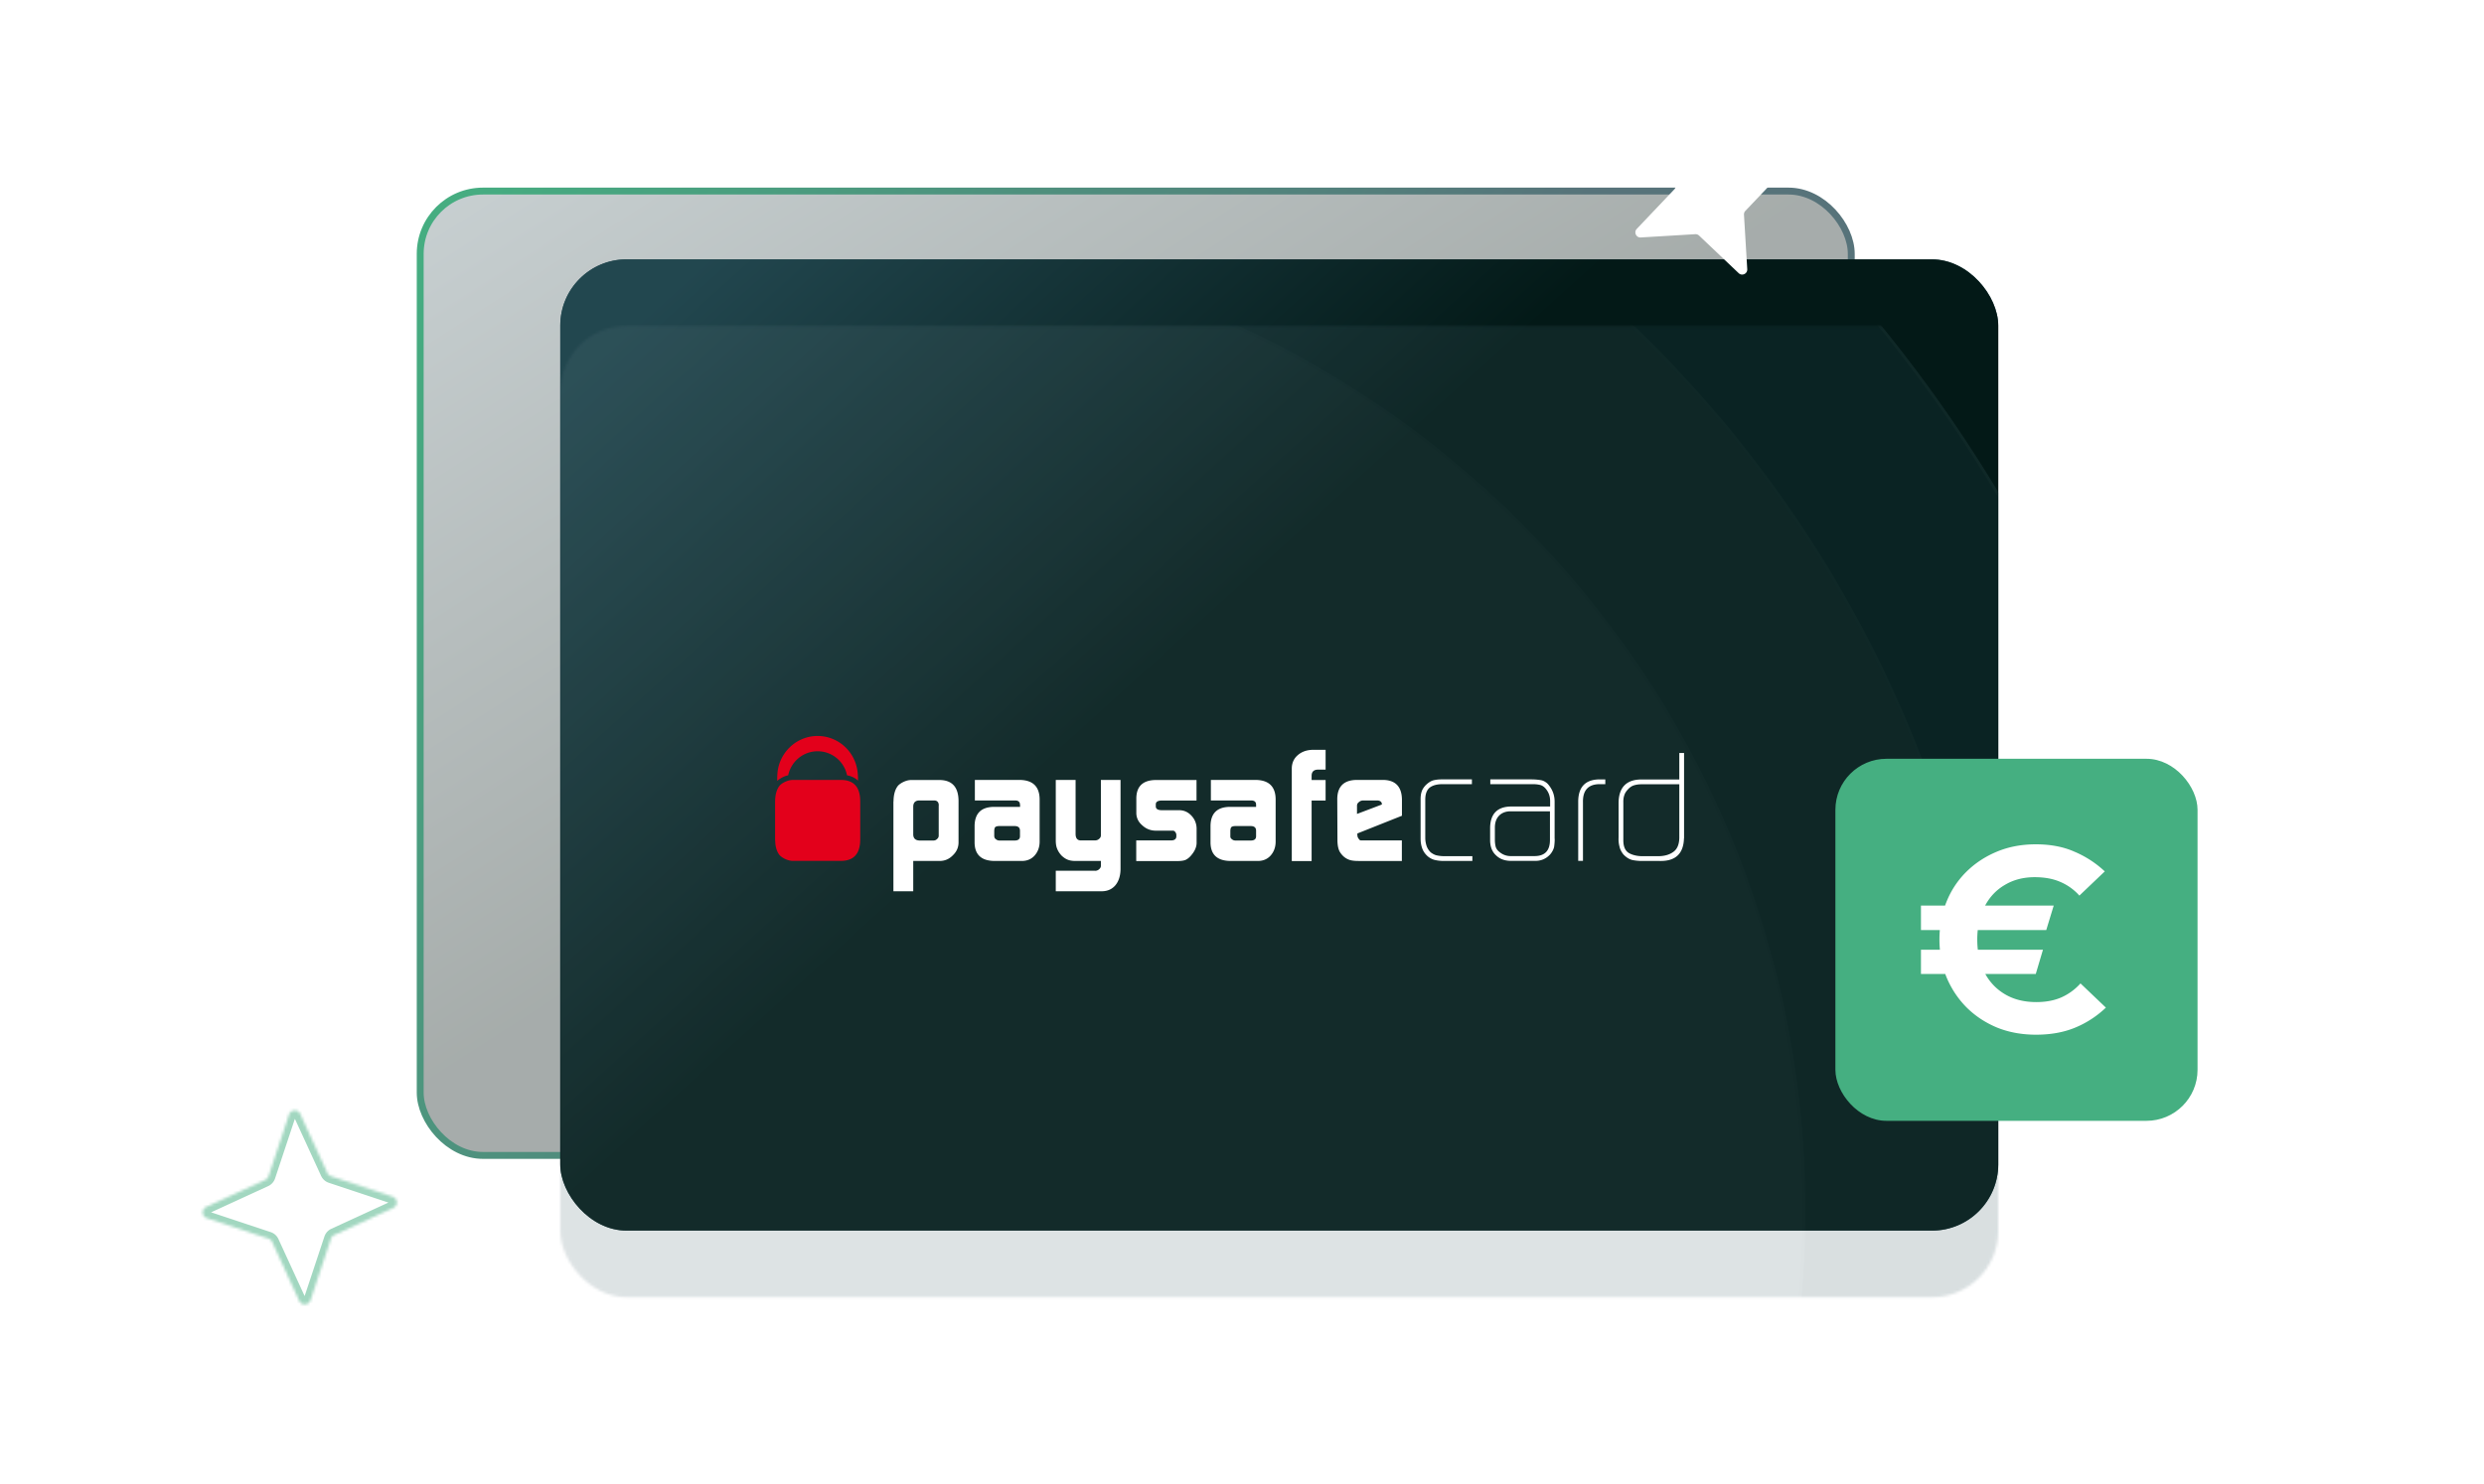
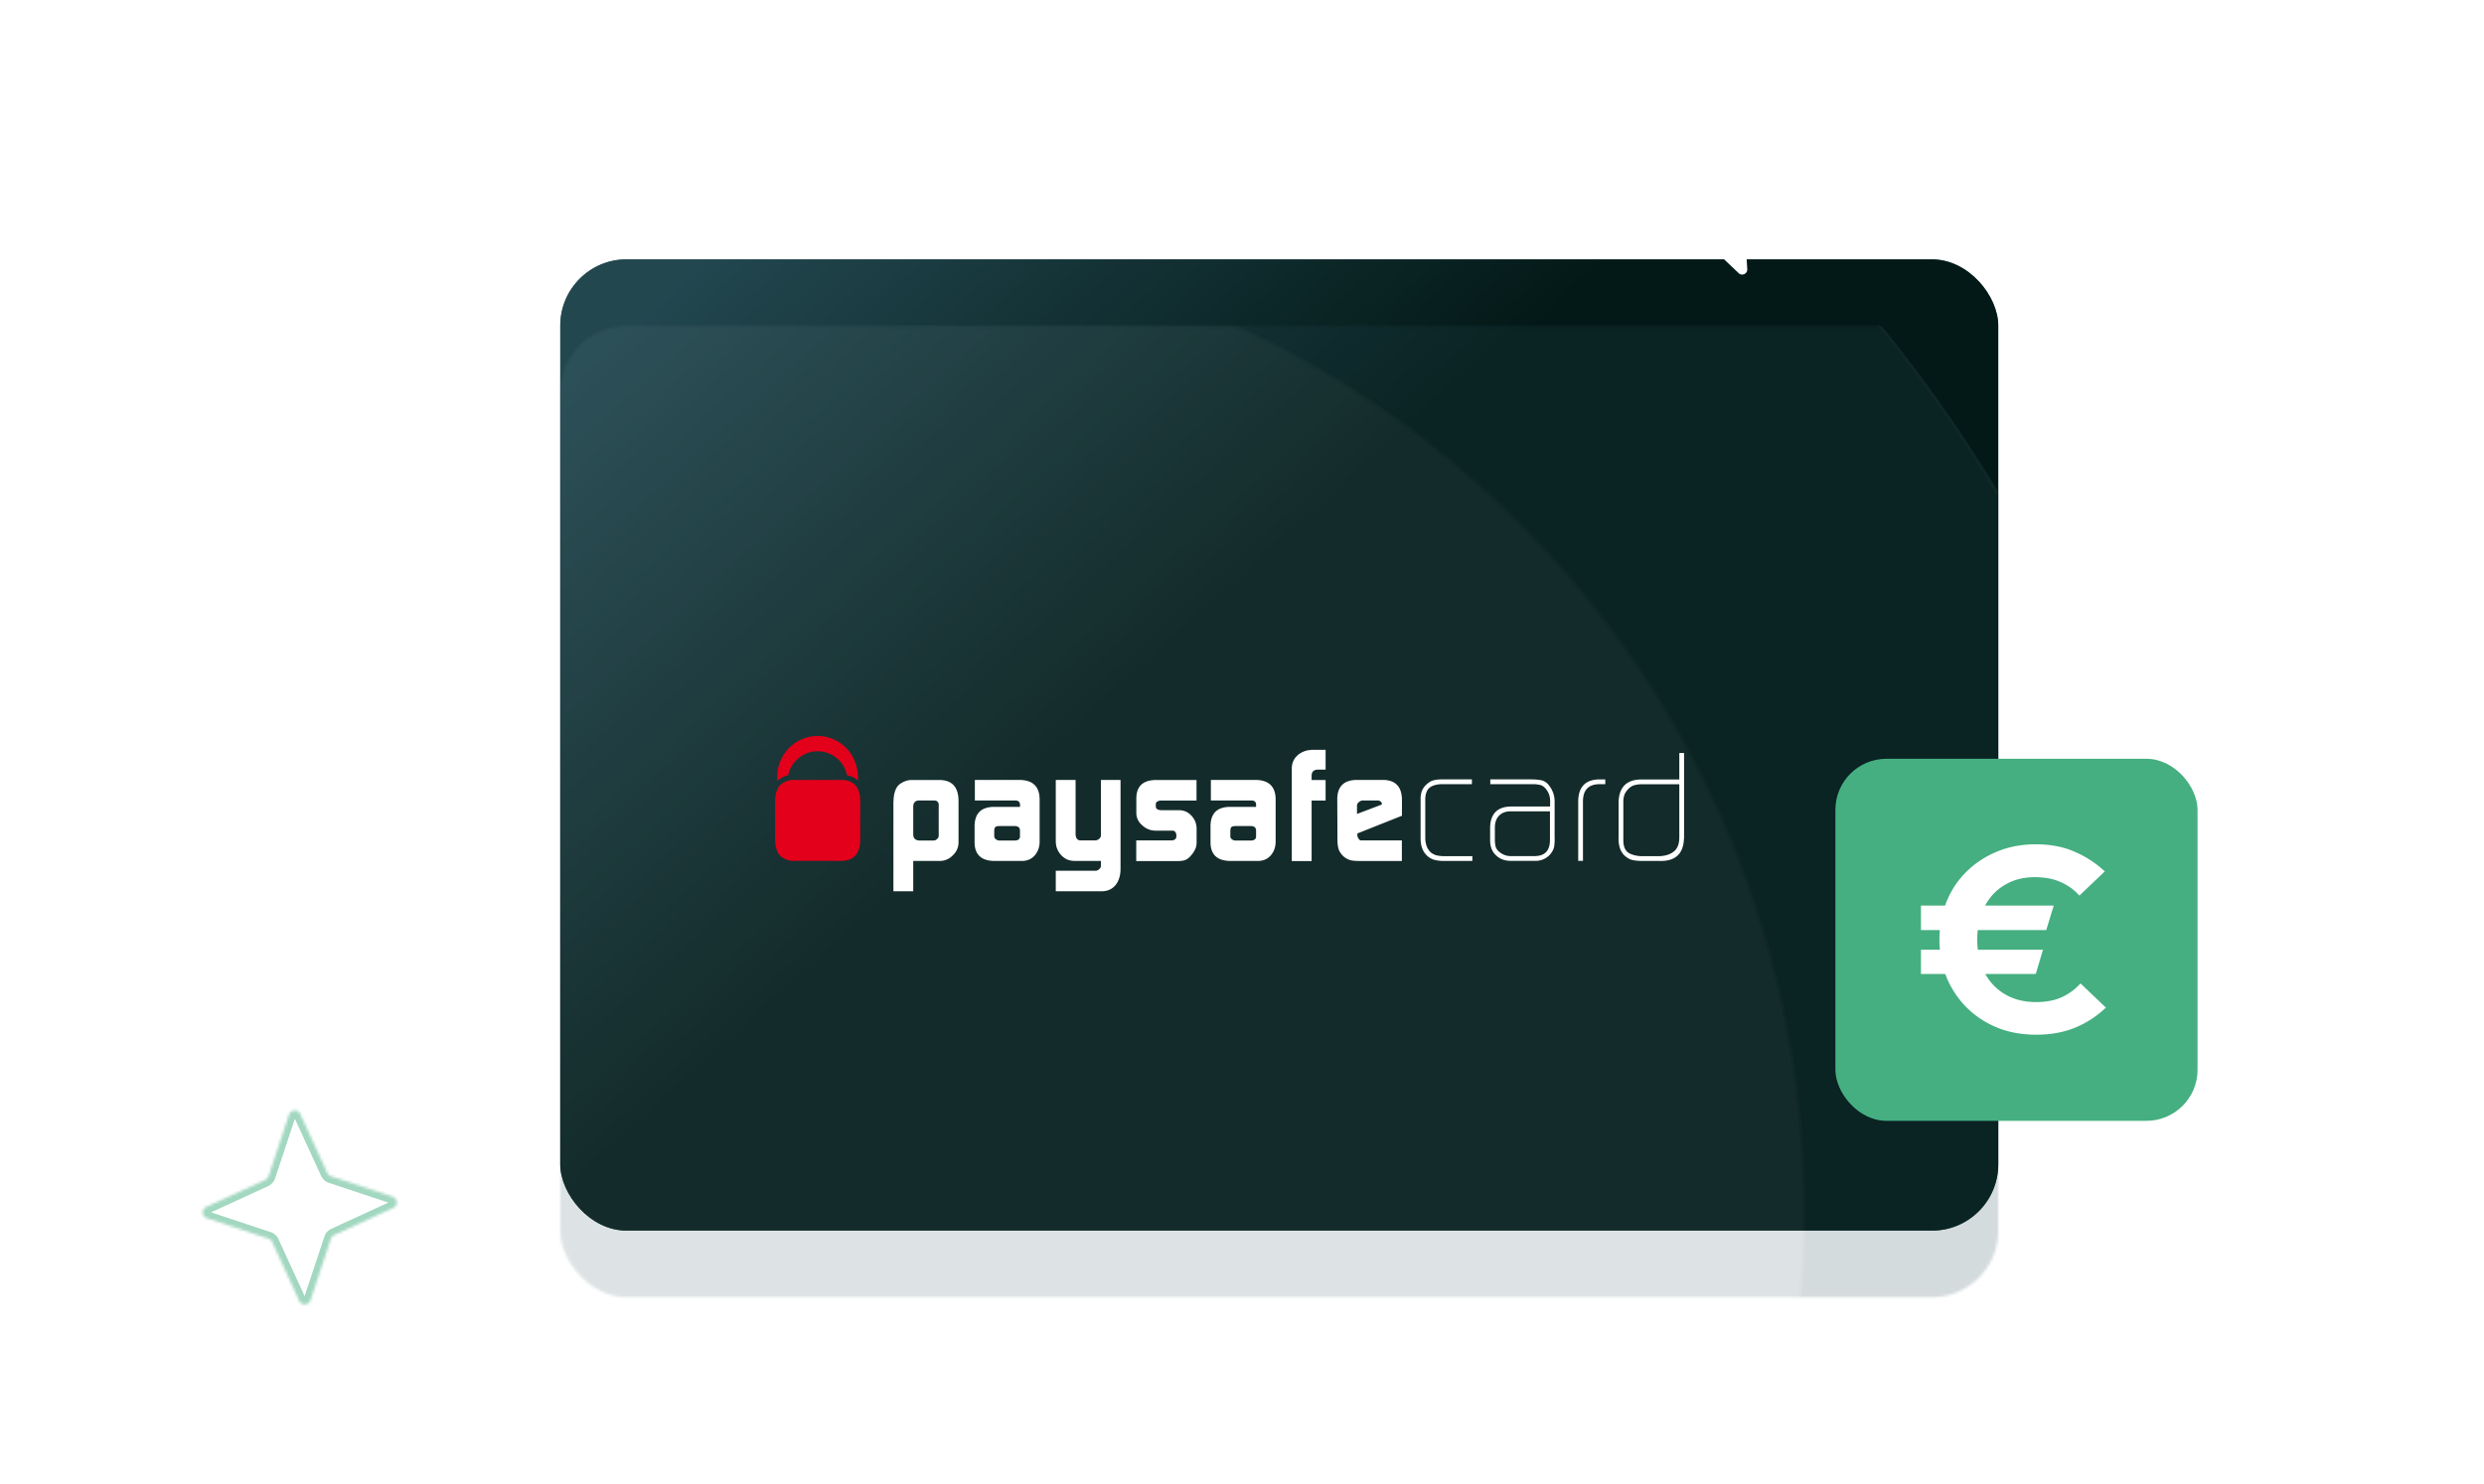
<svg xmlns="http://www.w3.org/2000/svg" width="900" height="538" fill="none">
-   <rect x="152.249" y="69.25" width="518.5" height="349.5" rx="22.75" fill="url(#a)" fill-opacity=".35" stroke="url(#b)" stroke-width="2.5" />
  <g filter="url(#c)">
    <rect x="202.999" y="118" width="521" height="352" rx="24" fill="#0F3840" />
    <rect x="202.999" y="118" width="521" height="352" rx="24" fill="url(#d)" fill-opacity=".8" />
  </g>
  <mask id="e" style="mask-type:alpha" maskUnits="userSpaceOnUse" x="202" y="118" width="522" height="353">
    <rect x="202.999" y="118.146" width="521" height="352" rx="24" fill="#0F3840" />
  </mask>
  <g opacity=".2" mask="url(#e)">
    <path fill-rule="evenodd" clip-rule="evenodd" d="M279.887 962.773c286.021 0 517.886-231.865 517.886-517.886C797.773 158.866 565.908-73 279.887-73-6.134-73-238 158.866-238 444.887c0 286.021 231.866 517.886 517.887 517.886z" fill="#274B53" />
    <path d="M797.273 444.887c0 285.745-231.641 517.386-517.386 517.386S-237.5 730.632-237.5 444.887-5.858-72.5 279.887-72.5c285.745 0 517.386 231.642 517.386 517.387z" stroke="#6F878D" stroke-opacity=".4" />
-     <path fill-rule="evenodd" clip-rule="evenodd" d="M293.414 859.829c237.712 0 430.415-192.703 430.415-430.415C723.829 191.703 531.126-1 293.414-1 55.704-1-137 191.703-137 429.414c0 237.712 192.703 430.415 430.414 430.415z" fill="#3F5F66" />
-     <path d="M293.414 860.329c237.988 0 430.915-192.927 430.915-430.915C724.329 191.427 531.402-1.5 293.414-1.5 55.427-1.5-137.5 191.427-137.5 429.414c0 237.988 192.927 430.915 430.914 430.915z" stroke="#6F878D" stroke-opacity=".4" />
    <path fill-rule="evenodd" clip-rule="evenodd" d="M301.552 790.103c194.156 0 351.551-157.395 351.551-351.551C653.103 244.395 495.708 87 301.552 87 107.395 87-50 244.395-50 438.552c0 194.156 157.395 351.551 351.552 351.551z" fill="#57737A" />
    <path d="M301.552 790.603c194.432 0 352.051-157.619 352.051-352.051 0-194.433-157.619-352.052-352.051-352.052C107.119 86.5-50.5 244.119-50.5 438.552c0 194.432 157.619 352.051 352.052 352.051z" stroke="#6F878D" stroke-opacity=".4" />
  </g>
  <path d="M340.146 291.875c-.033-1.147-.585-1.737-1.625-1.77h-5.59c-1.333.065-2.015.819-2.048 2.196v10.129c.033 1.41.78 2.131 2.243 2.197h5.102c.52 0 .975-.197 1.333-.59.357-.295.552-.689.552-1.18v-10.982h.033zm-16.413-1.41c.032-2.524.585-4.458 1.69-5.769.552-.557 1.267-1.016 2.145-1.41.91-.393 1.755-.59 2.6-.59h10.238c4.518.033 6.825 2.524 6.89 7.474v15.243c-.032 1.771-.715 3.279-2.047 4.557-1.3 1.344-2.86 2.032-4.681 2.065h-9.685v10.982H323.7v-32.552M360.264 303.152c0 .426.195.754.585 1.016.325.295.78.459 1.3.459h5.492c1.235 0 1.886-.491 1.918-1.475v-2.065c0-1.147-.65-1.705-1.983-1.705h-5.46c-.715 0-1.202.131-1.495.361-.26.262-.39.787-.39 1.573v1.836h.033zm9.295-11.44c.033-1.115-.618-1.639-1.918-1.607h-14.43v-7.441h16.251c4.745.066 7.15 2.393 7.215 6.95v15.538c-.033 1.967-.65 3.573-1.788 4.884-1.202 1.344-2.762 2-4.68 2h-9.815c-4.778-.033-7.216-2.229-7.281-6.622v-5.999c.033-4.589 2.34-6.917 6.956-6.982h9.523v-.721M396.828 315.609c.553-.033 1.073-.23 1.463-.623.39-.361.585-.754.585-1.18v-1.77h-9.166c-1.202 0-2.145-.164-2.86-.459-.747-.295-1.495-.787-2.275-1.541-.715-.787-1.235-1.606-1.56-2.458-.325-.787-.488-1.771-.488-2.984v-21.93h7.183v19.57c0 1.574.65 2.36 1.918 2.36h5.07c.618 0 1.138-.196 1.56-.59.423-.36.618-.754.618-1.245v-20.095h7.117v32.355c-.032 2.393-.65 4.327-1.82 5.769-1.202 1.443-2.827 2.197-4.907 2.229h-16.739v-7.441h14.301M411.616 304.594h12.773c1.17-.033 1.788-.525 1.82-1.41v-.655c0-.197-.065-.394-.162-.623-.293-.557-.65-.852-1.04-.852h-6.338c-1.885-.033-3.478-.689-4.843-1.967-1.365-1.18-2.047-2.59-2.112-4.295v-5.507c.065-4.327 2.405-6.523 6.988-6.589h14.82v7.442h-12.545c-1.463 0-2.21.458-2.21 1.376v.722c0 .95.747 1.409 2.275 1.409h6.305c1.69.033 3.12.689 4.323 1.967 1.202 1.278 1.82 2.786 1.885 4.557v5.408c-.033 1.508-.748 3.049-2.08 4.557-.65.754-1.333 1.246-1.983 1.541-.682.262-1.625.393-2.828.393h-14.983v-7.474M445.776 303.152c0 .426.195.754.585 1.016.325.295.747.459 1.3.459h5.525c1.235 0 1.885-.491 1.918-1.475v-2.065c0-1.147-.65-1.705-1.983-1.705h-5.46c-.715 0-1.203.131-1.495.361-.26.262-.39.787-.39 1.573v1.836zm9.328-11.44c.032-1.115-.618-1.639-1.951-1.607h-14.43v-7.441h16.251c4.745.066 7.15 2.393 7.215 6.95v15.538c-.033 1.967-.65 3.573-1.788 4.884-1.202 1.344-2.762 2-4.68 2h-9.848c-4.778-.033-7.215-2.229-7.28-6.622v-5.999c.032-4.589 2.34-6.917 6.955-6.982h9.556v-.721zM468.039 278.469c.033-2 .78-3.606 2.21-4.819 1.398-1.213 3.218-1.869 5.493-1.901h4.55v7.179h-2.763c-1.527.032-2.275.754-2.307 2.196v1.573h5.07v7.442h-5.07v21.93h-7.183v-33.6zM500.67 291.58v-.163a1.17 1.17 0 00-.455-.951c-.325-.23-.748-.361-1.235-.361h-5.005c-.65 0-1.17.197-1.561.558-.487.327-.747.786-.747 1.344v2.983l9.003-3.41zm-8.873 10.49v.459c0 .59.162 1.082.455 1.41.227.426.52.655.943.655h14.723v7.442h-15.666c-1.43 0-2.535-.131-3.315-.394a6.295 6.295 0 01-2.308-1.409c-.78-.787-1.332-1.574-1.592-2.426-.293-.852-.455-2-.455-3.409l-.065-14.883c.065-4.491 2.405-6.785 6.987-6.851h9.653c4.453.066 6.728 2.459 6.793 7.114v5.867l-16.153 6.425zM523.162 312.035c-1.073 0-2.081-.098-2.991-.295-.942-.164-1.885-.59-2.827-1.344-.975-.852-1.658-1.836-2.048-2.917-.39-1.049-.585-2.262-.585-3.573v-13.834c-.032-1.115.065-2.131.325-2.983.228-.852.748-1.705 1.528-2.524.877-.853 1.755-1.443 2.697-1.738.91-.229 1.918-.36 3.055-.36h10.986v1.737h-10.726c-1.885 0-3.38.394-4.485 1.18-1.105.853-1.69 2.328-1.69 4.426v13.866c0 .983.163 1.934.455 2.852a5.905 5.905 0 001.528 2.393c.78.59 1.56.983 2.307 1.115.78.163 1.625.262 2.536.262h10.238v1.737h-10.303zM561.578 294.038H547.18c-1.723.033-3.088.591-4.063 1.607-1.007 1.049-1.495 2.491-1.495 4.327v4.425c0 .853.097 1.639.26 2.36.195.754.618 1.41 1.333 1.967 1.235 1.049 2.632 1.541 4.127 1.541h8.743c3.64-.033 5.493-1.967 5.493-5.835v-10.392zm1.723 9.999a19.43 19.43 0 01-.228 2.95c-.227.951-.715 1.836-1.43 2.688-1.495 1.606-3.38 2.393-5.59 2.327h-8.581c-2.242 0-4.03-.655-5.427-1.999-1.431-1.311-2.146-3.147-2.146-5.507v-4.459c.065-5.048 2.568-7.638 7.476-7.736h14.268v-1.967c0-1.606-.455-3.016-1.398-4.229-.585-.786-1.267-1.311-2.047-1.573-.78-.197-1.69-.328-2.665-.328h-15.569v-1.737h14.724c1.365 0 2.567.098 3.672.295a4.075 4.075 0 011.56.655c.52.295.975.754 1.398 1.344 1.333 1.738 1.983 3.705 1.95 5.934v13.342M579.422 284.204c-3.998.066-5.98 2.262-5.883 6.589v21.209h-1.722v-21.176c-.065-5.573 2.535-8.359 7.897-8.359h1.918v1.737h-2.21zM608.446 284.238H594.86c-.975 0-1.852.099-2.632.328-.813.197-1.625.688-2.373 1.508-.715.754-1.17 1.508-1.365 2.229-.26.754-.358 1.639-.325 2.688v13.539c0 2.261.65 3.769 1.95 4.589.65.393 1.365.656 2.145.852.78.197 1.69.328 2.665.328h5.916c2.21 0 4.03-.524 5.427-1.541 1.398-.983 2.113-2.655 2.178-5.048v-19.472zm1.69 19.57c-.163 5.606-3.088 8.36-8.808 8.228h-6.37c-1.333 0-2.535-.131-3.608-.36-1.105-.295-2.145-.951-3.153-2-.747-.95-1.235-1.901-1.43-2.885-.26-.983-.39-2.065-.325-3.245v-12.588c.065-5.671 2.925-8.523 8.516-8.457h13.488v-9.605h1.722v30.912" fill="#fff" />
  <path d="M283.884 281.549a6.816 6.816 0 011.69-.557c1.04-4.983 5.428-8.72 10.661-8.72 5.265 0 9.653 3.737 10.66 8.72 1.625.295 2.958.95 3.966 1.934.032-.951 0-1.869-.098-2.754-.65-7.54-6.923-13.44-14.561-13.44-7.833.033-14.235 6.294-14.56 14.161-.033.689-.065 1.377-.033 2.131a8.535 8.535 0 012.275-1.475z" fill="#E3001B" />
  <path d="M304.784 282.664h-17.519c-.845 0-1.722.197-2.6.59-.877.393-1.592.852-2.145 1.41-1.072 1.311-1.657 3.245-1.69 5.769v13.801c.033 2.524.585 4.458 1.69 5.769.585.558 1.268 1.017 2.145 1.41.91.393 1.788.59 2.6.59h17.519c4.517-.033 6.825-2.557 6.89-7.507v-14.325c-.065-4.95-2.373-7.474-6.89-7.507z" fill="#E3001B" />
  <rect x="664.999" y="275" width="131.217" height="131.217" rx="18.501" fill="#45AF81" />
  <path d="M737.699 375c-5.133 0-9.833-.858-14.1-2.573-4.267-1.779-7.967-4.225-11.1-7.339-3.133-3.176-5.567-6.861-7.3-11.055-1.667-4.193-2.5-8.704-2.5-13.533 0-4.829.833-9.34 2.5-13.533 1.667-4.194 4.067-7.847 7.2-10.96 3.133-3.113 6.833-5.559 11.1-7.338 4.267-1.779 8.967-2.669 14.1-2.669 5.333 0 10 .89 14 2.669a37.19 37.19 0 0111 7.147l-9.2 8.768a19.429 19.429 0 00-6.9-4.956c-2.6-1.143-5.7-1.715-9.3-1.715-4.133 0-7.767.953-10.9 2.859-3.133 1.843-5.567 4.479-7.3 7.91-1.733 3.368-2.6 7.307-2.6 11.818 0 4.511.867 8.482 2.6 11.913 1.733 3.367 4.2 6.004 7.4 7.91 3.2 1.906 7 2.859 11.4 2.859 3.467 0 6.5-.571 9.1-1.715a20.494 20.494 0 006.9-5.051l9.2 8.768a35.944 35.944 0 01-11.1 7.243c-4.133 1.715-8.867 2.573-14.2 2.573zm-41.7-37.931v-8.863h48.1l-2.7 8.863h-45.4zm0 15.916v-8.768h44.2l-2.6 8.768h-41.6zM631.875 77.805l1.187 19.755c.099 1.656-1.882 2.592-3.103 1.444l-14.351-13.626a1.854 1.854 0 00-1.378-.503l-19.755 1.187c-1.656.099-2.592-1.882-1.444-3.103l13.626-14.351c.347-.362.529-.861.503-1.378l-1.187-19.755c-.099-1.656 1.882-2.592 3.103-1.444l14.352 13.626c.361.347.861.529 1.378.503l19.754-1.187c1.656-.099 2.592 1.882 1.445 3.103l-13.627 14.351a1.852 1.852 0 00-.503 1.378z" fill="#fff" />
  <mask id="f" fill="#fff">
    <path d="M119.915 426.293l22.351 7.424c1.874.624 2.032 3.227.224 4.068l-21.403 9.83a2.208 2.208 0 00-1.164 1.301l-7.425 22.351c-.623 1.873-3.226 2.032-4.067.224l-9.83-21.403a2.206 2.206 0 00-1.301-1.165l-22.352-7.424c-1.873-.623-2.032-3.226-.223-4.067l21.402-9.831a2.207 2.207 0 001.165-1.3l7.425-22.352c.623-1.873 3.226-2.032 4.067-.224l9.831 21.403c.246.543.717.965 1.3 1.165z" />
  </mask>
  <path d="M119.915 426.293l-.811 2.365.011.004.012.003.788-2.372zm22.351 7.424l.79-2.372h-.001l-.789 2.372zm.224 4.068l1.044 2.272.011-.006-1.055-2.266zm-21.403 9.83l1.033 2.277.011-.005-1.044-2.272zm-1.164 1.301l-2.365-.811-.004.011-.004.012 2.373.788zm-7.425 22.351l2.372.79.001-.002-2.373-.788zm-4.067.224l-2.272 1.043.005.011 2.267-1.054zm-9.83-21.403l-2.278 1.033.005.011 2.272-1.044zm-1.301-1.165l.81-2.364-.01-.004-.012-.004-.788 2.372zm-22.352-7.424l-.79 2.372h.002l.788-2.372zm-.223-4.067l-1.044-2.272-.011.005 1.055 2.267zm21.402-9.831l-1.032-2.277-.011.005 1.043 2.272zm1.165-1.3l2.365.81.004-.011.004-.011-2.373-.788zm7.425-22.352l-2.373-.789v.001l2.373.788zm4.067-.224l2.272-1.043-.005-.011-2.267 1.054zm9.831 21.403l2.276-1.033-.005-.01-2.271 1.043zm.512 3.537l22.351 7.425 1.577-4.745-22.352-7.425-1.576 4.745zm22.35 7.425a.364.364 0 01-.155-.125.288.288 0 01-.059-.153.286.286 0 01.042-.159.336.336 0 01.131-.135l2.109 4.533c3.86-1.795 3.529-7.369-.489-8.706l-1.579 4.745zm-.03-.577l-21.403 9.831 2.087 4.543 21.403-9.83-2.087-4.544zm-21.392 9.826a4.704 4.704 0 00-2.497 2.766l4.73 1.621a.299.299 0 01-.168.166l-2.065-4.553zm-2.505 2.789l-7.424 22.351 4.745 1.576 7.424-22.351-4.745-1.576zm-7.424 22.35a.352.352 0 01.277-.214.344.344 0 01.294.172l-4.533 2.109c1.796 3.861 7.369 3.53 8.706-.488l-4.744-1.579zm.577-.031l-9.831-21.402-4.544 2.087 9.831 21.402 4.544-2.087zm-9.826-21.391a4.701 4.701 0 00-2.767-2.497l-1.62 4.729a.296.296 0 01-.167-.167l4.554-2.065zm-2.79-2.505l-22.35-7.425-1.577 4.745 22.352 7.425 1.576-4.745zm-22.35-7.424a.352.352 0 01.215.277.292.292 0 01-.042.16.335.335 0 01-.131.134l-2.109-4.533c-3.86 1.796-3.53 7.369.489 8.706l1.578-4.744zm.031.576l21.403-9.83-2.087-4.544-21.403 9.831 2.087 4.543zm21.392-9.825a4.707 4.707 0 002.497-2.767l-4.73-1.621a.3.3 0 01.167-.166l2.066 4.554zm2.505-2.789l7.424-22.352-4.745-1.576-7.425 22.352 4.746 1.576zm7.424-22.351a.358.358 0 01-.277.215.35.35 0 01-.295-.173l4.534-2.109c-1.796-3.86-7.37-3.53-8.707.489l4.745 1.578zm-.577.031l9.831 21.403 4.543-2.087-9.83-21.403-4.544 2.087zm9.826 21.392a4.707 4.707 0 002.766 2.497l1.621-4.73a.3.3 0 01.166.167l-4.553 2.066z" fill="#A2D7C0" mask="url(#f)" />
  <defs>
    <linearGradient id="a" x1="150.999" y1="-30.883" x2="344.923" y2="270.976" gradientUnits="userSpaceOnUse">
      <stop offset=".118" stop-color="#6F878D" />
      <stop offset="1" stop-color="#00120D" />
    </linearGradient>
    <linearGradient id="b" x1="635.999" y1="373" x2="97.999" y2="79" gradientUnits="userSpaceOnUse">
      <stop offset=".322" stop-color="#57737A" />
      <stop offset=".933" stop-color="#45AF81" />
    </linearGradient>
    <linearGradient id="d" x1="176.114" y1="44.129" x2="437.264" y2="332.496" gradientUnits="userSpaceOnUse">
      <stop offset=".276" stop-color="#274B53" />
      <stop offset=".838" stop-color="#00120D" />
    </linearGradient>
    <filter id="c" x="138.999" y="30" width="649" height="480" filterUnits="userSpaceOnUse" color-interpolation-filters="sRGB">
      <feFlood flood-opacity="0" result="BackgroundImageFix" />
      <feColorMatrix in="SourceAlpha" values="0 0 0 0 0 0 0 0 0 0 0 0 0 0 0 0 0 0 127 0" result="hardAlpha" />
      <feOffset dy="-24" />
      <feGaussianBlur stdDeviation="32" />
      <feComposite in2="hardAlpha" operator="out" />
      <feColorMatrix values="0 0 0 0 0 0 0 0 0 0 0 0 0 0 0 0 0 0 0.25 0" />
      <feBlend in2="BackgroundImageFix" result="effect1_dropShadow_2812_10960" />
      <feBlend in="SourceGraphic" in2="effect1_dropShadow_2812_10960" result="shape" />
    </filter>
  </defs>
</svg>